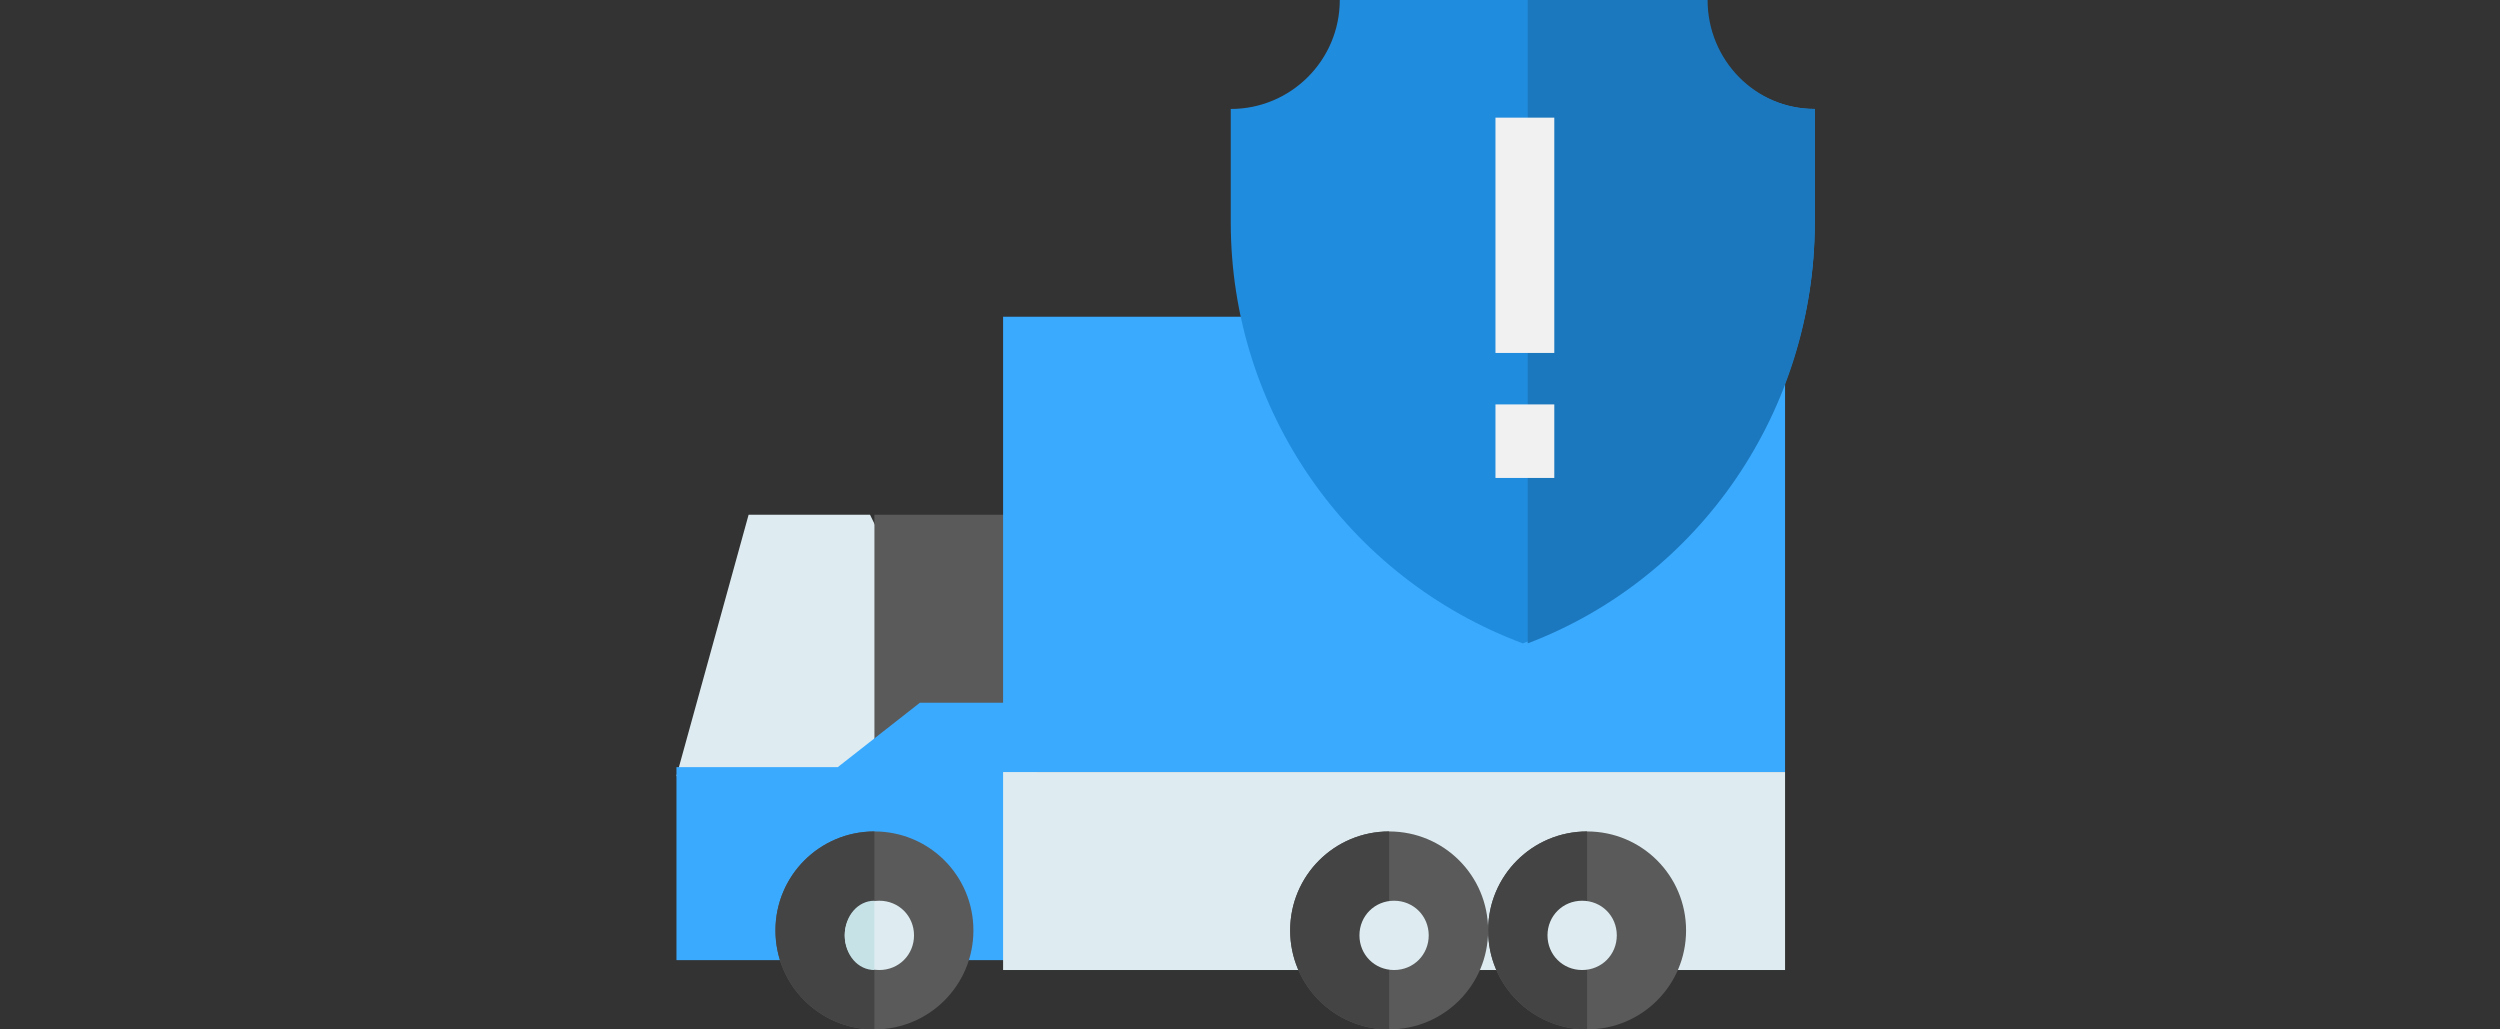
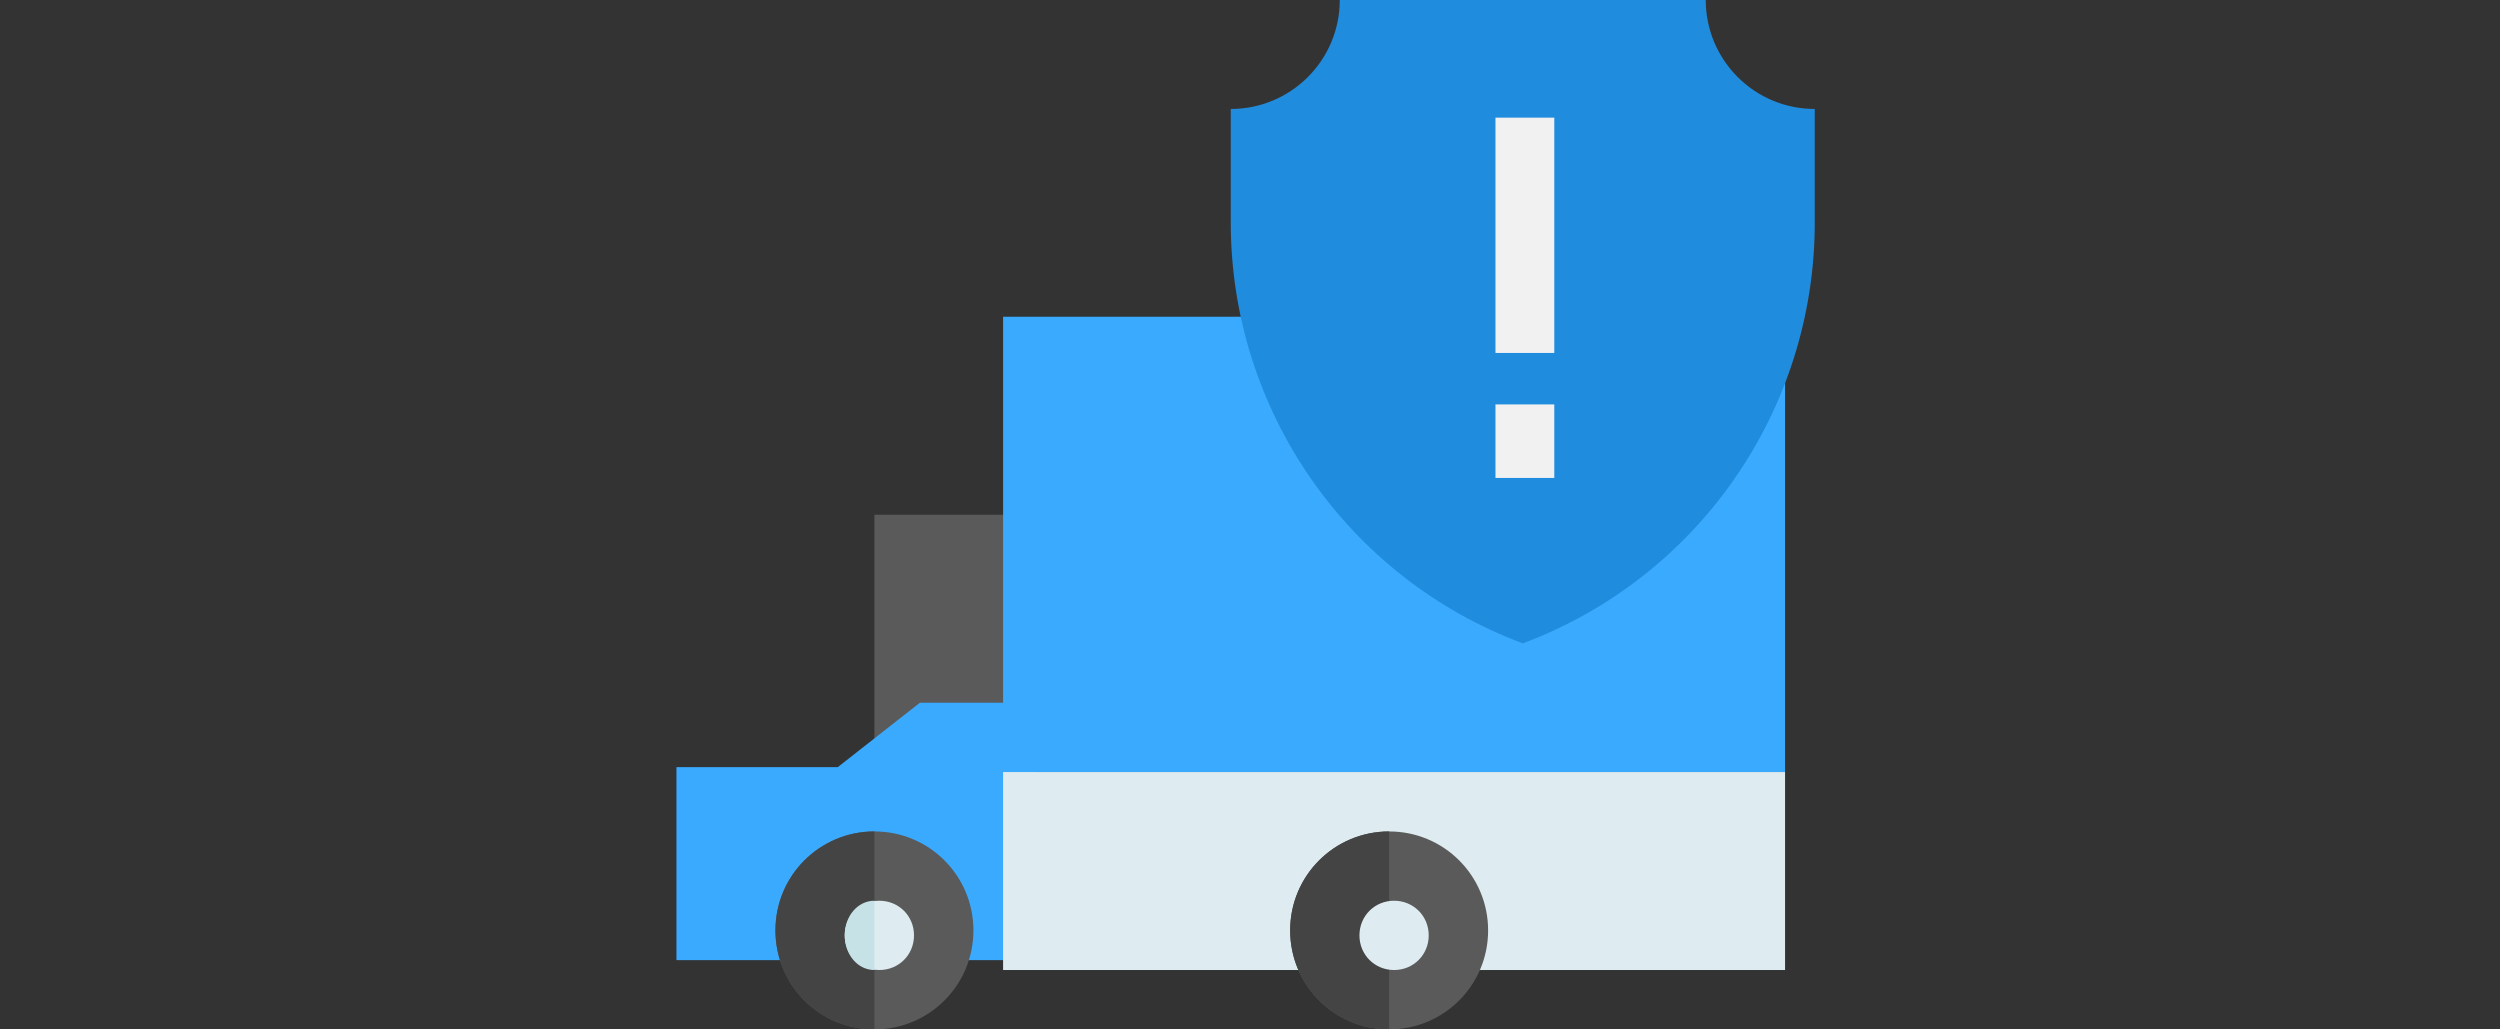
<svg xmlns="http://www.w3.org/2000/svg" width="170px" height="70px" viewBox="0 0 170 70" version="1.1">
  <rect x="0" y="0" width="170" height="70" fill="#333333" stroke="none" />
  <title>Icon 3</title>
  <desc>Created with Sketch.</desc>
  <g id="Icon-3" stroke="none" stroke-width="1" fill="none" fill-rule="evenodd">
    <g id="Truck---insured" transform="translate(46, 0)">
      <g id="delivery-truck" transform="translate(37.692, 45.769) scale(-1, 1) translate(-37.692, -45.769) translate(0, 21.538)">
-         <polygon id="Path" fill="#DEECF1" points="75.385 31.231 70.478 13.462 62.223 13.462 57.885 22.346 62.223 29.188 64.717 35.673" />
        <polygon id="Path" fill="#5A5A5A" points="52.949 13.462 48.462 22.212 52.949 26.587 58.893 30.962 61.923 28.95 61.923 13.462" />
        <polygon id="Path" fill="#3AAAFF" points="58.835 26.25 52.924 26.25 48.462 36.641 52.924 43.75 75.385 43.75 75.385 30.625 64.413 30.625" />
        <g id="Group" fill="#3AAAFF">
          <polygon id="Path" points="0 0 53.173 0 53.173 30.962 0 30.962" />
        </g>
        <path d="M61.923,35 C58.198,35 55.192,38.006 55.192,41.731 C55.192,45.455 58.198,48.462 61.923,48.462 C65.648,48.462 68.654,45.455 68.654,41.731 C68.654,38.006 65.648,35 61.923,35 Z" id="Path" fill="#5A5A5A" />
        <path d="M68.654,41.731 C68.654,45.455 65.648,48.462 61.923,48.462 L61.923,35 C65.648,35 68.654,38.006 68.654,41.731 Z" id="Path" fill="#444444" />
        <path d="M61.587,39.712 C60.267,39.712 59.231,40.748 59.231,42.067 C59.231,43.387 60.267,44.423 61.587,44.423 C62.906,44.423 63.942,43.387 63.942,42.067 C63.942,40.748 62.906,39.712 61.587,39.712 Z" id="Path" fill="#DEECF1" />
        <path d="M63.942,42.067 C63.942,43.387 63.054,44.423 61.923,44.423 L61.923,39.712 C63.054,39.712 63.942,40.748 63.942,42.067 Z" id="Path" fill="#C6E2E7" />
        <polygon id="Path" fill="#DEECF1" points="0 30.962 53.173 30.962 53.173 44.423 0 44.423" />
-         <path d="M13.462,35 C9.737,35 6.731,38.006 6.731,41.731 C6.731,45.455 9.737,48.462 13.462,48.462 C17.186,48.462 20.192,45.455 20.192,41.731 C20.192,38.006 17.186,35 13.462,35 Z" id="Path" fill="#5A5A5A" />
-         <path d="M20.192,41.731 C20.192,45.455 17.186,48.462 13.462,48.462 L13.462,35 C17.186,35 20.192,38.006 20.192,41.731 Z" id="Path" fill="#444444" />
        <path d="M13.798,39.712 C12.478,39.712 11.442,40.748 11.442,42.067 C11.442,43.387 12.478,44.423 13.798,44.423 C15.118,44.423 16.154,43.387 16.154,42.067 C16.154,40.748 15.118,39.712 13.798,39.712 Z" id="Path" fill="#DEECF1" />
        <path d="M26.923,35 C23.198,35 20.192,38.006 20.192,41.731 C20.192,45.455 23.198,48.462 26.923,48.462 C30.648,48.462 33.654,45.455 33.654,41.731 C33.654,38.006 30.648,35 26.923,35 Z" id="Path" fill="#5A5A5A" />
        <path d="M33.654,41.731 C33.654,45.455 30.648,48.462 26.923,48.462 L26.923,35 C30.648,35 33.654,38.006 33.654,41.731 Z" id="Path" fill="#444444" />
        <path d="M26.587,39.712 C25.267,39.712 24.231,40.748 24.231,42.067 C24.231,43.387 25.267,44.423 26.587,44.423 C27.906,44.423 28.942,43.387 28.942,42.067 C28.942,40.748 27.906,39.712 26.587,39.712 Z" id="Path" fill="#DEECF1" />
      </g>
      <g id="shield" transform="translate(37.692, 0)">
        <path d="M39.712,15.134 L39.712,7.41 C35.618,7.41 32.299,4.092 32.299,0 L19.856,0 L7.413,0 C7.413,4.092 4.094,7.41 0,7.41 L0,15.134 C-3.03698458e-16,27.879 7.914,39.285 19.856,43.75 C31.797,39.285 39.712,27.879 39.712,15.134 Z" id="Path" fill="#208CDE" />
-         <path d="M20.192,43.75 C31.932,39.285 39.712,27.879 39.712,15.134 L39.712,7.41 C35.687,7.41 32.424,4.092 32.424,0 L20.192,0 C20.192,0 20.192,34.009 20.192,43.75 Z" id="Path" fill="#1B78BF" />
      </g>
    </g>
    <path d="M103.692,10 L103.692,22" id="Line-3" stroke="#F1F1F2" stroke-width="4" stroke-linecap="square" fill-rule="nonzero" />
    <path d="M103.692,29.5 L103.692,30.5" id="Line-3" stroke="#F1F1F2" stroke-width="4" stroke-linecap="square" fill-rule="nonzero" />
  </g>
</svg>